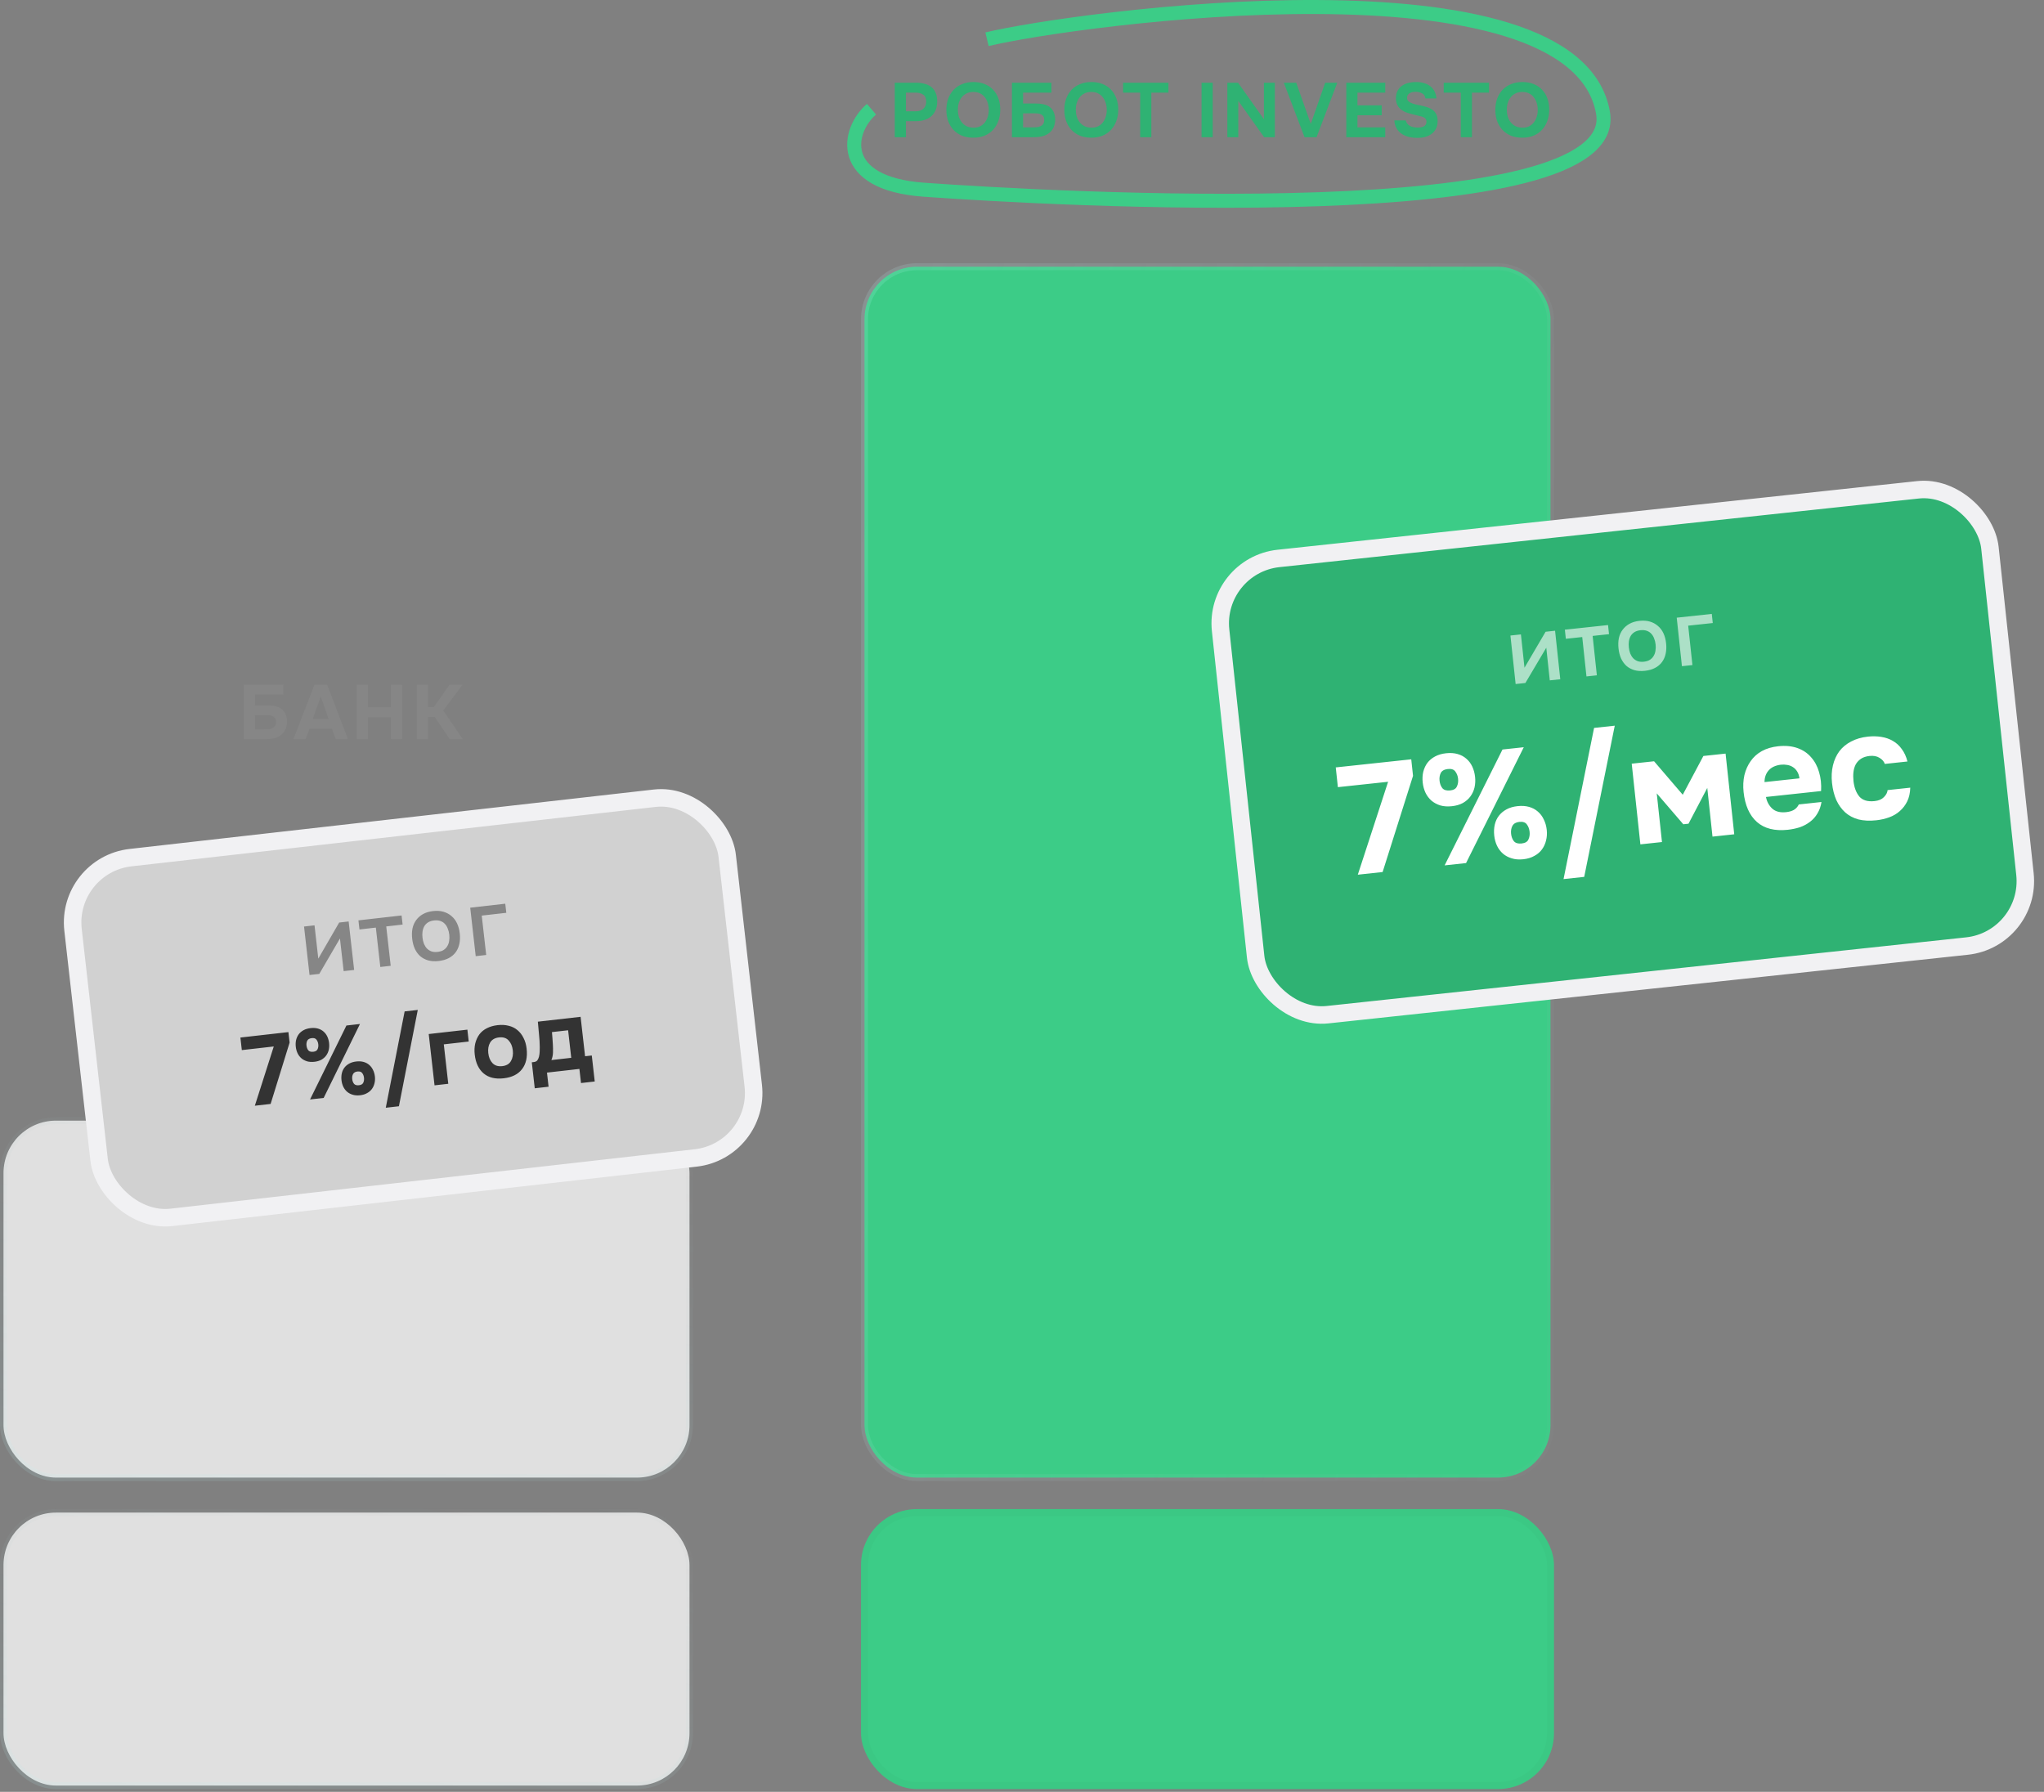
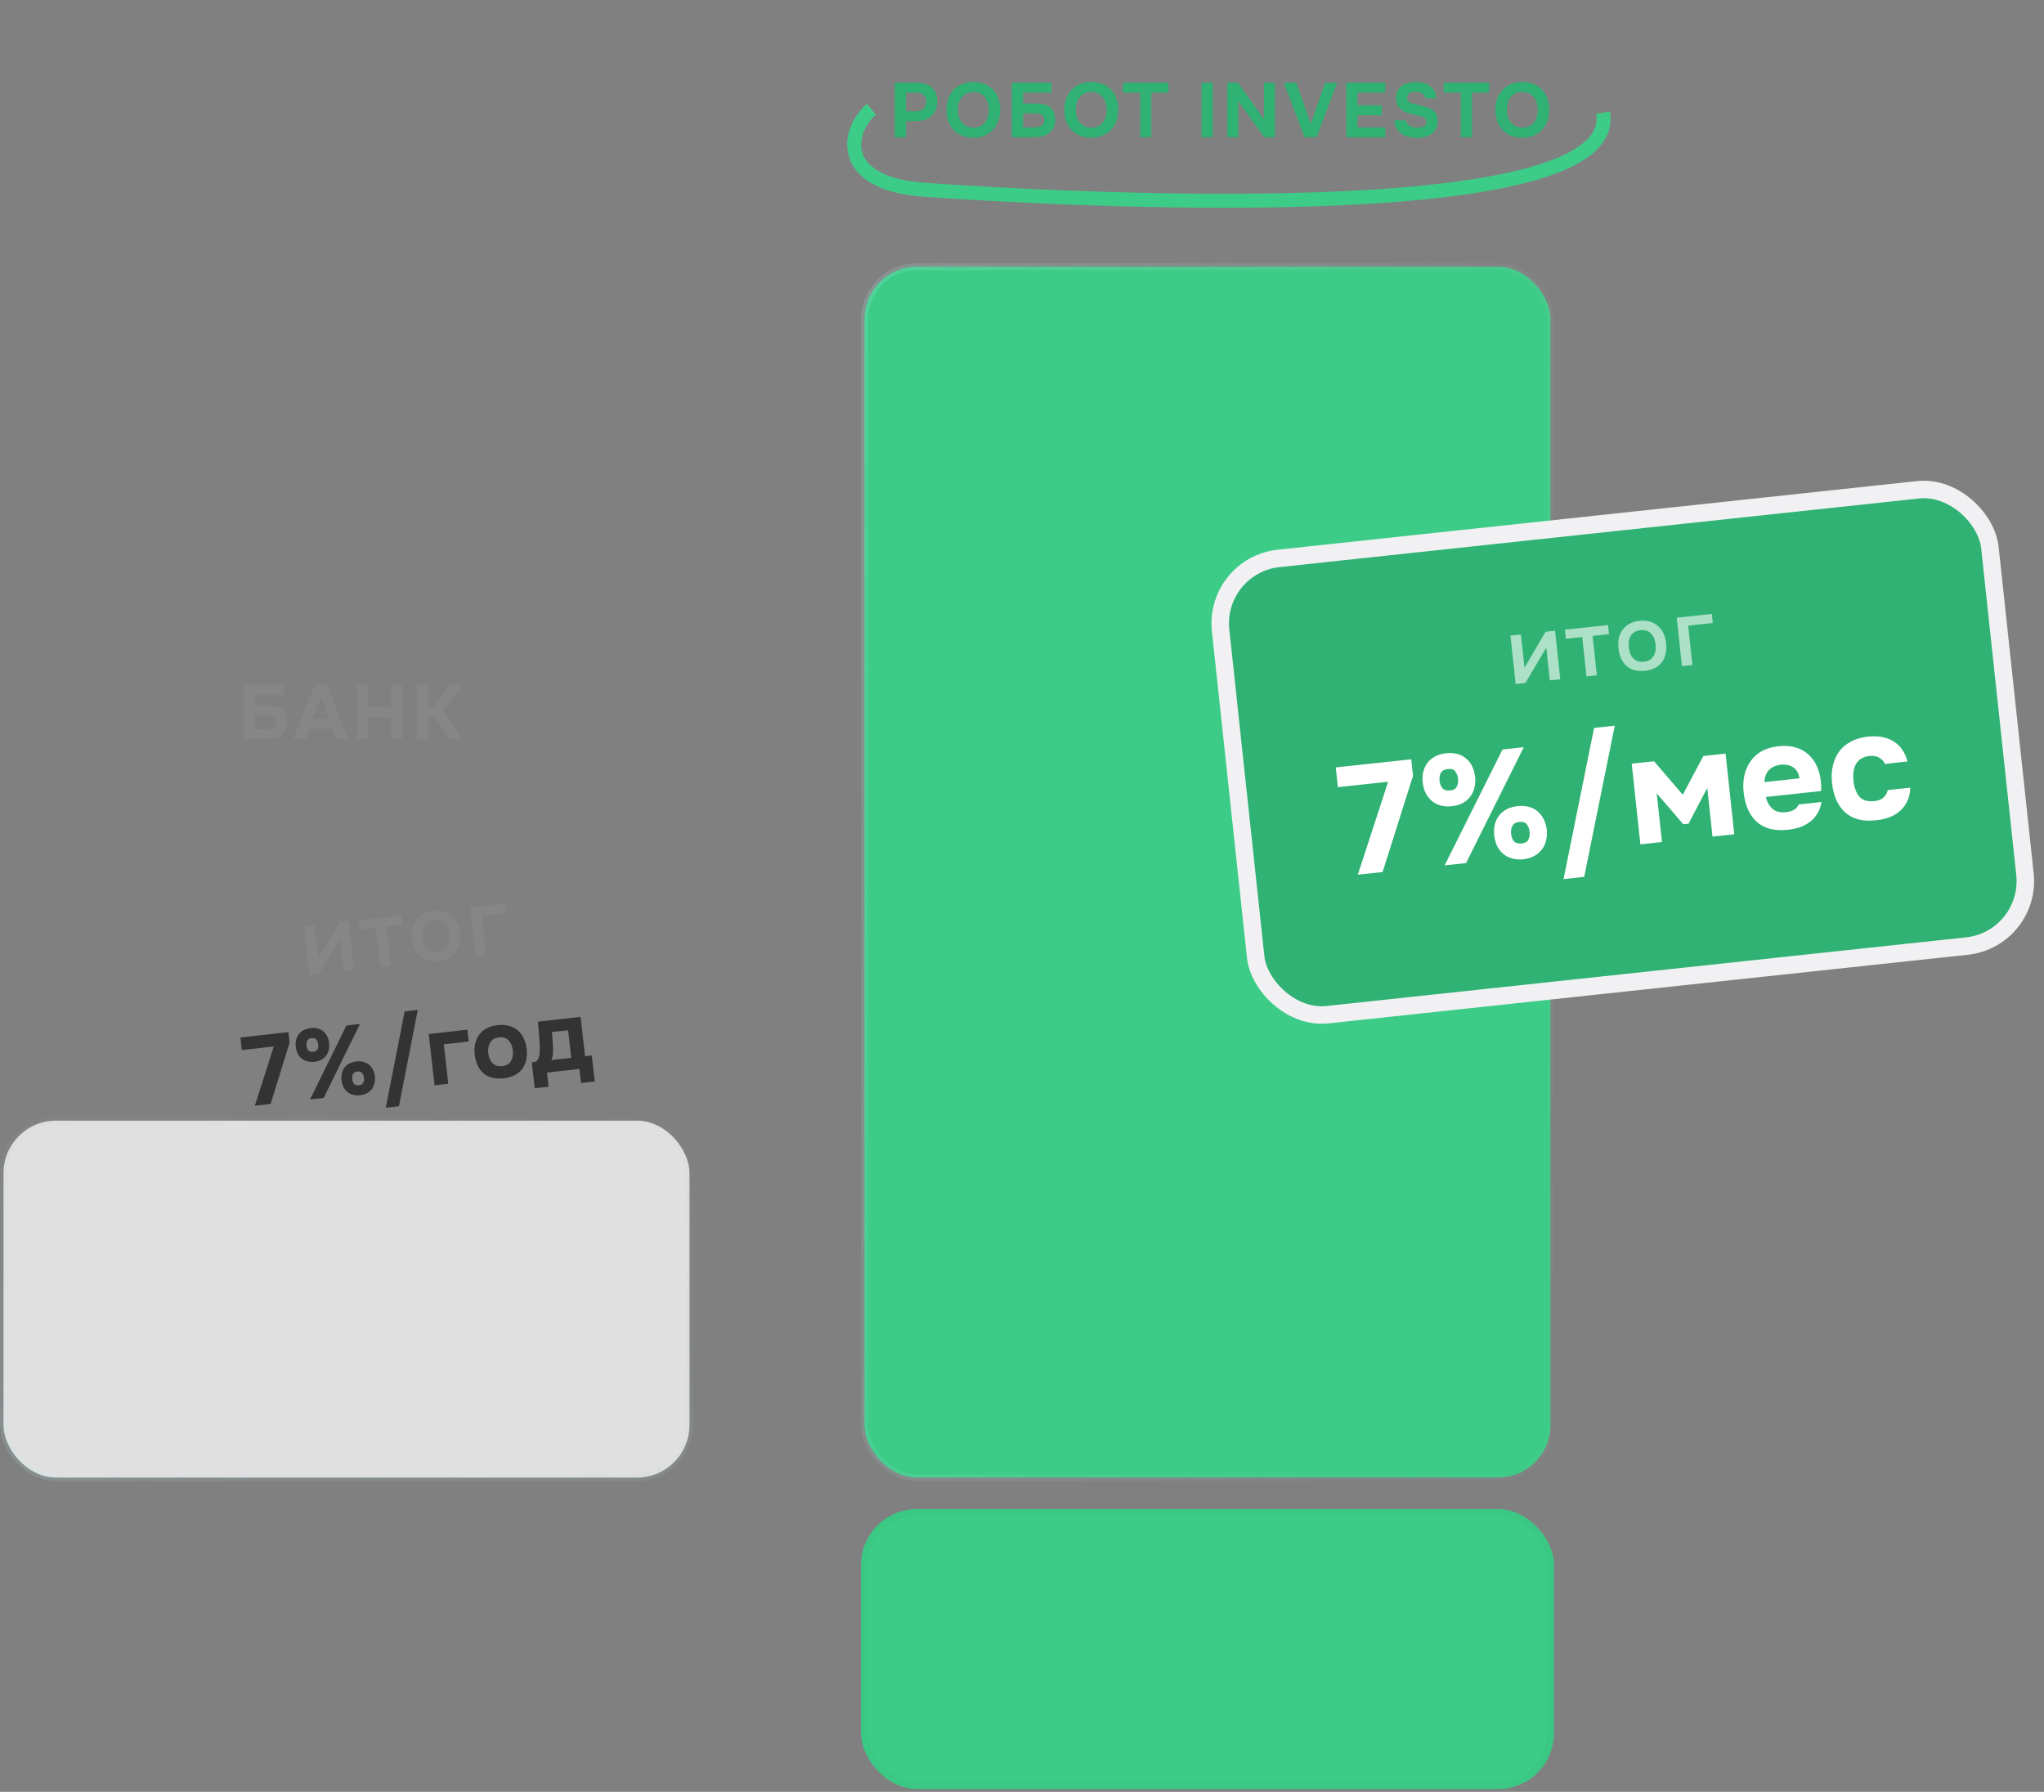
<svg xmlns="http://www.w3.org/2000/svg" width="292" height="256" viewBox="0 0 292 256" fill="none">
  <rect x="0" y="0" width="292" height="256" fill="#808080" stroke="none" />
-   <rect x="0.5" y="216.106" width="98" height="39" rx="7.5" fill="#E0E0E0" stroke="url(#paint0_linear_128_8)" />
  <rect x="0.5" y="160.106" width="98" height="51" rx="7.5" fill="#E0E0E0" stroke="url(#paint1_linear_128_8)" />
  <rect x="123" y="215.606" width="99" height="40" rx="8" fill="#3CCC87" />
  <rect x="123.5" y="216.106" width="98" height="39" rx="7.5" stroke="black" stroke-opacity="0.02" />
  <rect x="123.5" y="38.106" width="98" height="173" rx="7.5" fill="#3CCC87" stroke="url(#paint2_linear_128_8)" />
-   <path d="M124.499 15.606C121 18.606 119.5 26.213 132 27.106C150 28.391 232 33.106 229 16.106C224.892 -7.171 153.5 2.606 141 5.606" stroke="#3CCC87" stroke-width="2" />
+   <path d="M124.499 15.606C121 18.606 119.5 26.213 132 27.106C150 28.391 232 33.106 229 16.106" stroke="#3CCC87" stroke-width="2" />
  <path d="M34.825 105.606V97.818H40.468V99.237H36.42V100.788H38.202C38.642 100.788 39.031 100.828 39.368 100.909C39.713 100.982 40.006 101.114 40.248 101.305C40.527 101.532 40.721 101.803 40.831 102.119C40.948 102.427 41.007 102.757 41.007 103.109C41 103.483 40.934 103.824 40.809 104.132C40.684 104.44 40.486 104.711 40.215 104.946C40.046 105.085 39.867 105.199 39.676 105.287C39.485 105.375 39.284 105.444 39.071 105.496C38.866 105.54 38.653 105.569 38.433 105.584C38.22 105.598 38.011 105.606 37.806 105.606H34.825ZM36.42 104.198H37.762C37.967 104.198 38.169 104.19 38.367 104.176C38.565 104.154 38.745 104.106 38.906 104.033C39.067 103.959 39.196 103.853 39.291 103.714C39.386 103.567 39.434 103.369 39.434 103.12C39.434 102.9 39.39 102.727 39.302 102.603C39.214 102.478 39.1 102.386 38.961 102.328C38.822 102.262 38.664 102.221 38.488 102.207C38.312 102.192 38.132 102.185 37.949 102.185L36.42 102.196V104.198ZM44.216 104.121L43.655 105.606H41.917L44.931 97.818H46.735L49.705 105.606H47.956L47.417 104.121H44.216ZM44.678 102.713H46.944L45.822 99.512L44.678 102.713ZM52.565 101.052H55.854V97.818H57.449V105.606H55.854V102.471H52.565V105.606H50.97V97.818H52.565V101.052ZM61.136 102.438V105.606H59.541V97.818H61.136V101.03H61.962L64.228 97.818H66.076L63.325 101.514L66.109 105.606H64.249L62.115 102.438H61.136Z" fill="#868686" />
  <path d="M130.817 11.818C131.286 11.818 131.712 11.869 132.093 11.972C132.474 12.067 132.797 12.225 133.061 12.445C133.332 12.657 133.538 12.94 133.677 13.292C133.824 13.636 133.893 14.062 133.886 14.568C133.879 15.008 133.802 15.4 133.655 15.745C133.508 16.082 133.303 16.368 133.039 16.603C132.782 16.83 132.471 17.006 132.104 17.131C131.745 17.248 131.352 17.307 130.927 17.307H129.42V19.606H127.825V11.818H130.817ZM130.839 15.899C131.037 15.899 131.224 15.873 131.4 15.822C131.576 15.77 131.73 15.69 131.862 15.58C131.994 15.47 132.1 15.334 132.181 15.173C132.262 15.011 132.306 14.821 132.313 14.601C132.328 14.102 132.196 13.75 131.917 13.545C131.638 13.339 131.275 13.237 130.828 13.237H129.42V15.899H130.839ZM139.055 11.719C139.649 11.719 140.185 11.814 140.661 12.005C141.138 12.195 141.541 12.467 141.871 12.819C142.201 13.163 142.454 13.578 142.63 14.062C142.806 14.546 142.894 15.081 142.894 15.668C142.894 16.24 142.806 16.771 142.63 17.263C142.454 17.754 142.201 18.179 141.871 18.539C141.541 18.898 141.134 19.18 140.65 19.386C140.174 19.584 139.631 19.679 139.022 19.672C138.414 19.672 137.871 19.573 137.394 19.375C136.925 19.169 136.525 18.891 136.195 18.539C135.873 18.187 135.623 17.769 135.447 17.285C135.279 16.801 135.194 16.273 135.194 15.701C135.194 15.114 135.282 14.579 135.458 14.095C135.642 13.603 135.898 13.182 136.228 12.83C136.566 12.478 136.973 12.206 137.449 12.016C137.926 11.818 138.461 11.719 139.055 11.719ZM136.833 15.679C136.833 16.016 136.877 16.339 136.965 16.647C137.061 16.947 137.196 17.215 137.372 17.45C137.556 17.684 137.787 17.875 138.065 18.022C138.344 18.161 138.67 18.234 139.044 18.242C139.404 18.249 139.723 18.187 140.001 18.055C140.28 17.915 140.511 17.728 140.694 17.494C140.878 17.252 141.017 16.977 141.112 16.669C141.208 16.353 141.255 16.027 141.255 15.69C141.255 15.36 141.208 15.041 141.112 14.733C141.024 14.425 140.889 14.153 140.705 13.919C140.529 13.677 140.302 13.486 140.023 13.347C139.745 13.207 139.418 13.138 139.044 13.138C138.678 13.138 138.355 13.207 138.076 13.347C137.798 13.486 137.567 13.673 137.383 13.908C137.2 14.142 137.061 14.414 136.965 14.722C136.877 15.022 136.833 15.341 136.833 15.679ZM144.56 19.606V11.818H150.203V13.237H146.155V14.788H147.937C148.377 14.788 148.766 14.828 149.103 14.909C149.448 14.982 149.741 15.114 149.983 15.305C150.262 15.532 150.456 15.803 150.566 16.119C150.684 16.427 150.742 16.757 150.742 17.109C150.735 17.483 150.669 17.824 150.544 18.132C150.42 18.44 150.222 18.711 149.95 18.946C149.782 19.085 149.602 19.199 149.411 19.287C149.221 19.375 149.019 19.444 148.806 19.496C148.601 19.54 148.388 19.569 148.168 19.584C147.956 19.598 147.747 19.606 147.541 19.606H144.56ZM146.155 18.198H147.497C147.703 18.198 147.904 18.19 148.102 18.176C148.3 18.154 148.48 18.106 148.641 18.033C148.803 17.959 148.931 17.853 149.026 17.714C149.122 17.567 149.169 17.369 149.169 17.12C149.169 16.9 149.125 16.727 149.037 16.603C148.949 16.478 148.836 16.386 148.696 16.328C148.557 16.262 148.399 16.221 148.223 16.207C148.047 16.192 147.868 16.185 147.684 16.185L146.155 16.196V18.198ZM155.909 11.719C156.503 11.719 157.038 11.814 157.515 12.005C157.992 12.195 158.395 12.467 158.725 12.819C159.055 13.163 159.308 13.578 159.484 14.062C159.66 14.546 159.748 15.081 159.748 15.668C159.748 16.24 159.66 16.771 159.484 17.263C159.308 17.754 159.055 18.179 158.725 18.539C158.395 18.898 157.988 19.18 157.504 19.386C157.027 19.584 156.485 19.679 155.876 19.672C155.267 19.672 154.725 19.573 154.248 19.375C153.779 19.169 153.379 18.891 153.049 18.539C152.726 18.187 152.477 17.769 152.301 17.285C152.132 16.801 152.048 16.273 152.048 15.701C152.048 15.114 152.136 14.579 152.312 14.095C152.495 13.603 152.752 13.182 153.082 12.83C153.419 12.478 153.826 12.206 154.303 12.016C154.78 11.818 155.315 11.719 155.909 11.719ZM153.687 15.679C153.687 16.016 153.731 16.339 153.819 16.647C153.914 16.947 154.05 17.215 154.226 17.45C154.409 17.684 154.64 17.875 154.919 18.022C155.198 18.161 155.524 18.234 155.898 18.242C156.257 18.249 156.576 18.187 156.855 18.055C157.134 17.915 157.365 17.728 157.548 17.494C157.731 17.252 157.871 16.977 157.966 16.669C158.061 16.353 158.109 16.027 158.109 15.69C158.109 15.36 158.061 15.041 157.966 14.733C157.878 14.425 157.742 14.153 157.559 13.919C157.383 13.677 157.156 13.486 156.877 13.347C156.598 13.207 156.272 13.138 155.898 13.138C155.531 13.138 155.209 13.207 154.93 13.347C154.651 13.486 154.42 13.673 154.237 13.908C154.054 14.142 153.914 14.414 153.819 14.722C153.731 15.022 153.687 15.341 153.687 15.679ZM160.44 13.237V11.818H166.919V13.237H164.477V19.606H162.882V13.237H160.44ZM173.246 19.606H171.651V11.818H173.246V19.606ZM176.864 11.818L180.56 17.032V11.818H182.122V19.606H180.593L176.897 14.414V19.606H175.335V11.818H176.864ZM189.311 11.818H191.038L188.079 19.606H186.363L183.404 11.818H185.175L187.254 17.703L189.311 11.818ZM197.894 11.818V13.237H193.923V15.052H197.388V16.471H193.923V18.198H197.894V19.606H192.328V11.818H197.894ZM203.627 14.062C203.583 13.732 203.436 13.497 203.187 13.358C202.938 13.211 202.626 13.13 202.252 13.116C202.12 13.116 201.981 13.127 201.834 13.149C201.695 13.171 201.563 13.215 201.438 13.281C201.313 13.347 201.211 13.435 201.13 13.545C201.049 13.655 201.009 13.79 201.009 13.952C201.002 14.12 201.042 14.263 201.13 14.381C201.225 14.498 201.35 14.593 201.504 14.667C201.614 14.718 201.731 14.766 201.856 14.81C201.988 14.846 202.116 14.883 202.241 14.92C202.366 14.949 202.487 14.975 202.604 14.997C202.721 15.019 202.824 15.041 202.912 15.063C203.227 15.129 203.532 15.206 203.825 15.294C204.118 15.382 204.379 15.503 204.606 15.657C204.833 15.811 205.017 16.016 205.156 16.273C205.295 16.529 205.369 16.863 205.376 17.274C205.376 17.721 205.292 18.102 205.123 18.418C204.954 18.733 204.727 18.986 204.441 19.177C204.17 19.367 203.854 19.507 203.495 19.595C203.136 19.675 202.74 19.708 202.307 19.694C201.889 19.686 201.497 19.631 201.13 19.529C200.763 19.419 200.437 19.261 200.151 19.056C199.872 18.85 199.649 18.594 199.48 18.286C199.311 17.978 199.216 17.615 199.194 17.197H200.822C200.866 17.387 200.939 17.545 201.042 17.67C201.145 17.794 201.266 17.897 201.405 17.978C201.544 18.058 201.698 18.117 201.867 18.154C202.043 18.19 202.219 18.212 202.395 18.22C202.578 18.227 202.754 18.22 202.923 18.198C203.092 18.176 203.238 18.135 203.363 18.077C203.495 18.011 203.598 17.923 203.671 17.813C203.744 17.703 203.781 17.563 203.781 17.395C203.781 17.16 203.708 16.988 203.561 16.878C203.422 16.768 203.268 16.691 203.099 16.647C202.982 16.617 202.875 16.592 202.78 16.57C202.692 16.54 202.604 16.518 202.516 16.504C202.428 16.482 202.336 16.46 202.241 16.438C202.146 16.416 202.036 16.39 201.911 16.361C201.632 16.287 201.343 16.207 201.042 16.119C200.749 16.023 200.485 15.891 200.25 15.723C199.964 15.525 199.748 15.272 199.601 14.964C199.462 14.656 199.399 14.315 199.414 13.941C199.436 13.501 199.539 13.138 199.722 12.852C199.905 12.558 200.14 12.327 200.426 12.159C200.712 11.99 201.027 11.873 201.372 11.807C201.717 11.741 202.061 11.711 202.406 11.719C202.787 11.726 203.139 11.781 203.462 11.884C203.792 11.979 204.078 12.122 204.32 12.313C204.569 12.503 204.771 12.745 204.925 13.039C205.079 13.332 205.174 13.673 205.211 14.062H203.627ZM206.242 13.237V11.818H212.721V13.237H210.279V19.606H208.684V13.237H206.242ZM217.479 11.719C218.073 11.719 218.609 11.814 219.085 12.005C219.562 12.195 219.965 12.467 220.295 12.819C220.625 13.163 220.878 13.578 221.054 14.062C221.23 14.546 221.318 15.081 221.318 15.668C221.318 16.24 221.23 16.771 221.054 17.263C220.878 17.754 220.625 18.179 220.295 18.539C219.965 18.898 219.558 19.18 219.074 19.386C218.598 19.584 218.055 19.679 217.446 19.672C216.838 19.672 216.295 19.573 215.818 19.375C215.349 19.169 214.949 18.891 214.619 18.539C214.297 18.187 214.047 17.769 213.871 17.285C213.703 16.801 213.618 16.273 213.618 15.701C213.618 15.114 213.706 14.579 213.882 14.095C214.066 13.603 214.322 13.182 214.652 12.83C214.99 12.478 215.397 12.206 215.873 12.016C216.35 11.818 216.885 11.719 217.479 11.719ZM215.257 15.679C215.257 16.016 215.301 16.339 215.389 16.647C215.485 16.947 215.62 17.215 215.796 17.45C215.98 17.684 216.211 17.875 216.489 18.022C216.768 18.161 217.094 18.234 217.468 18.242C217.828 18.249 218.147 18.187 218.425 18.055C218.704 17.915 218.935 17.728 219.118 17.494C219.302 17.252 219.441 16.977 219.536 16.669C219.632 16.353 219.679 16.027 219.679 15.69C219.679 15.36 219.632 15.041 219.536 14.733C219.448 14.425 219.313 14.153 219.129 13.919C218.953 13.677 218.726 13.486 218.447 13.347C218.169 13.207 217.842 13.138 217.468 13.138C217.102 13.138 216.779 13.207 216.5 13.347C216.222 13.486 215.991 13.673 215.807 13.908C215.624 14.142 215.485 14.414 215.389 14.722C215.301 15.022 215.257 15.341 215.257 15.679Z" fill="#2FB273" />
-   <rect x="9.383" y="123.583" width="94.048" height="51.726" rx="9.331" transform="rotate(-6.468 9.383 123.583)" fill="#D1D1D1" />
-   <rect x="9.383" y="123.583" width="94.048" height="51.726" rx="9.331" transform="rotate(-6.468 9.383 123.583)" stroke="#F1F1F3" stroke-width="2.5" />
  <path d="M45.612 139.141L44.219 139.299L43.434 132.374L44.932 132.204L45.471 136.961L48.454 131.805L49.807 131.651L50.592 138.577L49.094 138.747L48.565 134.081C48.559 134.1 47.574 135.786 45.612 139.141ZM57.369 130.794L57.516 132.095L55.177 132.36L55.815 137.985L54.33 138.153L53.692 132.528L51.353 132.794L51.205 131.493L57.369 130.794ZM61.857 130.165C62.409 130.103 62.905 130.135 63.346 130.263C63.786 130.39 64.168 130.595 64.493 130.878C64.826 131.151 65.092 131.498 65.29 131.919C65.489 132.34 65.618 132.818 65.679 133.352C65.741 133.895 65.722 134.394 65.623 134.849C65.531 135.295 65.359 135.691 65.105 136.039C64.852 136.388 64.52 136.669 64.11 136.884C63.708 137.099 63.227 137.237 62.666 137.301C62.114 137.364 61.618 137.335 61.179 137.217C60.739 137.089 60.356 136.888 60.033 136.615C59.717 136.331 59.459 135.979 59.261 135.557C59.071 135.135 58.946 134.657 58.885 134.123C58.824 133.588 58.839 133.094 58.93 132.64C59.029 132.185 59.206 131.788 59.46 131.448C59.714 131.1 60.041 130.815 60.441 130.592C60.842 130.369 61.314 130.227 61.857 130.165ZM62.519 136C62.86 135.961 63.143 135.871 63.367 135.731C63.598 135.58 63.777 135.396 63.903 135.177C64.038 134.958 64.125 134.709 64.164 134.429C64.212 134.149 64.218 133.851 64.182 133.535C64.147 133.22 64.074 132.931 63.964 132.668C63.862 132.396 63.721 132.168 63.541 131.984C63.369 131.799 63.154 131.664 62.896 131.578C62.646 131.491 62.351 131.467 62.009 131.506C61.676 131.543 61.393 131.633 61.161 131.775C60.937 131.915 60.758 132.095 60.623 132.315C60.497 132.533 60.411 132.787 60.364 133.076C60.324 133.356 60.322 133.653 60.358 133.969C60.394 134.284 60.462 134.574 60.563 134.837C60.673 135.1 60.813 135.324 60.985 135.508C61.166 135.692 61.381 135.832 61.632 135.927C61.89 136.014 62.186 136.038 62.519 136ZM67.959 136.608L67.174 129.682L72.181 129.114L72.329 130.415L68.82 130.813L69.457 136.438L67.959 136.608Z" fill="#868686" />
  <path d="M36.406 157.976L39.11 149.511L34.547 150.029L34.343 148.234L41.201 147.457L41.372 148.959L38.66 157.72L36.406 157.976ZM44.922 151.699C44.532 151.743 44.182 151.721 43.872 151.634C43.56 151.538 43.29 151.395 43.062 151.205C42.833 151.005 42.651 150.768 42.516 150.492C42.381 150.207 42.294 149.897 42.256 149.563C42.216 149.211 42.231 148.885 42.3 148.586C42.378 148.277 42.502 148.004 42.673 147.769C42.852 147.532 43.084 147.337 43.367 147.183C43.65 147.029 43.986 146.93 44.376 146.885C44.756 146.842 45.102 146.864 45.412 146.951C45.722 147.038 45.987 147.177 46.206 147.368C46.434 147.558 46.616 147.796 46.752 148.081C46.888 148.367 46.975 148.681 47.014 149.024C47.051 149.358 47.036 149.679 46.968 149.987C46.898 150.286 46.774 150.559 46.596 150.804C46.425 151.04 46.199 151.239 45.917 151.403C45.633 151.557 45.302 151.655 44.922 151.699ZM44.292 157.082L49.491 146.517L51.425 146.298L46.24 156.861L44.292 157.082ZM44.538 148.318C44.214 148.355 43.998 148.478 43.89 148.688C43.791 148.896 43.757 149.13 43.786 149.39C43.817 149.659 43.903 149.884 44.046 150.065C44.197 150.236 44.435 150.303 44.759 150.266C45.075 150.23 45.277 150.108 45.366 149.901C45.465 149.693 45.499 149.459 45.469 149.199C45.44 148.939 45.354 148.719 45.211 148.538C45.078 148.356 44.854 148.282 44.538 148.318ZM51.438 156.483C51.049 156.527 50.698 156.501 50.387 156.405C50.086 156.317 49.821 156.178 49.593 155.988C49.363 155.788 49.181 155.551 49.047 155.275C48.911 154.989 48.824 154.68 48.786 154.346C48.746 153.994 48.761 153.663 48.829 153.355C48.898 153.047 49.022 152.774 49.201 152.538C49.381 152.301 49.613 152.106 49.896 151.952C50.179 151.798 50.511 151.699 50.891 151.656C51.28 151.612 51.63 151.633 51.941 151.72C52.251 151.807 52.516 151.946 52.735 152.137C52.963 152.327 53.145 152.565 53.281 152.85C53.425 153.134 53.518 153.453 53.558 153.805C53.596 154.139 53.576 154.461 53.498 154.77C53.429 155.069 53.305 155.341 53.126 155.587C52.955 155.822 52.728 156.017 52.445 156.171C52.163 156.335 51.828 156.439 51.438 156.483ZM51.053 153.089C50.757 153.122 50.55 153.244 50.433 153.455C50.325 153.664 50.286 153.904 50.317 154.173C50.347 154.441 50.434 154.667 50.576 154.848C50.727 155.018 50.96 155.086 51.276 155.05C51.6 155.013 51.807 154.891 51.896 154.684C51.995 154.475 52.029 154.241 52 153.982C51.969 153.713 51.883 153.488 51.74 153.307C51.607 153.125 51.378 153.052 51.053 153.089ZM55.111 158.265L57.805 144.503L59.683 144.29L56.988 158.052L55.111 158.265ZM66.769 147.108L66.961 148.805L63.4 149.209L64.039 154.843L62.077 155.065L61.246 147.734L66.769 147.108ZM71.951 154.059C70.764 154.193 69.812 153.963 69.097 153.368C68.38 152.763 67.954 151.863 67.819 150.667C67.753 150.092 67.778 149.563 67.892 149.08C68.015 148.587 68.21 148.156 68.478 147.788C68.756 147.418 69.112 147.124 69.548 146.906C69.992 146.677 70.506 146.53 71.09 146.463C71.665 146.398 72.189 146.428 72.664 146.553C73.147 146.667 73.564 146.873 73.918 147.171C74.28 147.468 74.572 147.844 74.792 148.298C75.021 148.742 75.168 149.251 75.233 149.826C75.37 151.032 75.151 152.005 74.578 152.746C74.014 153.487 73.138 153.924 71.951 154.059ZM71.288 148.216C70.695 148.283 70.272 148.529 70.019 148.952C69.776 149.374 69.688 149.877 69.754 150.461C69.821 151.055 70.02 151.53 70.352 151.887C70.693 152.243 71.16 152.387 71.754 152.32C72.347 152.252 72.761 152.008 72.995 151.587C73.239 151.165 73.326 150.657 73.259 150.064C73.193 149.48 72.994 149.009 72.662 148.652C72.34 148.294 71.882 148.149 71.288 148.216ZM82.943 145.274L83.582 150.908L84.541 150.8L84.963 154.514L83.001 154.736L82.772 152.719L78.14 153.244L78.369 155.261L76.393 155.485L75.972 151.771L76.251 151.739C76.482 151.713 76.652 151.633 76.759 151.499C76.865 151.355 76.944 151.182 76.996 150.979C77.054 150.747 77.087 150.503 77.096 150.249C77.105 149.994 77.109 149.782 77.109 149.613C77.103 148.985 77.067 148.378 77.001 147.794C76.943 147.199 76.888 146.59 76.836 145.967L82.943 145.274ZM81.606 151.132L81.16 147.196L78.851 147.457C78.883 147.745 78.907 148.038 78.922 148.337C78.947 148.635 78.966 148.933 78.981 149.232C79.003 149.586 79.008 149.966 78.998 150.371C78.986 150.767 78.91 151.128 78.768 151.454L81.606 151.132Z" fill="#333333" />
  <rect x="173.376" y="80.78" width="110.534" height="65.56" rx="9.331" transform="rotate(-6.127 173.376 80.78)" fill="#2FB273" />
  <rect x="173.376" y="80.78" width="110.534" height="65.56" rx="9.331" transform="rotate(-6.127 173.376 80.78)" stroke="#F1F1F3" stroke-width="2.5" />
  <path d="M217.913 97.579L216.519 97.729L215.775 90.799L217.274 90.638L217.786 95.398L220.799 90.26L222.153 90.114L222.897 97.044L221.398 97.205L220.897 92.537C220.89 92.556 219.895 94.236 217.913 97.579ZM229.72 89.302L229.859 90.604L227.519 90.855L228.123 96.484L226.637 96.643L226.033 91.015L223.692 91.266L223.552 89.964L229.72 89.302ZM234.212 88.7C234.764 88.641 235.26 88.676 235.7 88.806C236.139 88.937 236.521 89.144 236.844 89.428C237.175 89.703 237.438 90.052 237.634 90.474C237.831 90.897 237.957 91.375 238.015 91.91C238.073 92.454 238.051 92.952 237.949 93.407C237.855 93.851 237.68 94.247 237.425 94.594C237.169 94.94 236.836 95.22 236.424 95.433C236.021 95.644 235.539 95.781 234.978 95.841C234.426 95.9 233.93 95.869 233.492 95.748C233.052 95.617 232.671 95.414 232.349 95.139C232.034 94.853 231.779 94.499 231.583 94.077C231.396 93.654 231.273 93.175 231.216 92.64C231.159 92.105 231.176 91.611 231.27 91.157C231.372 90.703 231.551 90.307 231.807 89.969C232.063 89.623 232.391 89.339 232.793 89.118C233.195 88.898 233.668 88.758 234.212 88.7ZM234.838 94.539C235.18 94.502 235.464 94.414 235.688 94.275C235.92 94.126 236.1 93.942 236.228 93.725C236.364 93.506 236.452 93.257 236.493 92.978C236.543 92.698 236.551 92.4 236.517 92.084C236.483 91.768 236.412 91.479 236.304 91.216C236.204 90.943 236.064 90.714 235.884 90.529C235.714 90.344 235.5 90.207 235.242 90.119C234.993 90.031 234.698 90.005 234.356 90.041C234.022 90.077 233.739 90.165 233.506 90.306C233.282 90.445 233.101 90.624 232.965 90.843C232.838 91.06 232.75 91.314 232.701 91.603C232.66 91.882 232.656 92.179 232.69 92.495C232.724 92.81 232.791 93.1 232.89 93.365C232.998 93.628 233.137 93.852 233.308 94.038C233.488 94.223 233.702 94.364 233.952 94.461C234.21 94.549 234.505 94.575 234.838 94.539ZM240.276 95.179L239.532 88.249L244.542 87.711L244.682 89.013L241.17 89.39L241.775 95.018L240.276 95.179Z" fill="white" fill-opacity="0.6" />
  <path d="M193.973 124.969L198.301 111.693L191.126 112.463L190.823 109.641L201.607 108.484L201.861 110.846L197.517 124.588L193.973 124.969ZM207.413 115.184C206.801 115.25 206.251 115.213 205.764 115.074C205.276 114.919 204.853 114.692 204.496 114.391C204.138 114.075 203.854 113.7 203.645 113.265C203.435 112.816 203.301 112.329 203.245 111.804C203.185 111.25 203.212 110.738 203.323 110.269C203.448 109.783 203.646 109.356 203.916 108.988C204.201 108.618 204.566 108.313 205.013 108.074C205.459 107.834 205.988 107.681 206.601 107.616C207.199 107.551 207.741 107.589 208.228 107.729C208.715 107.868 209.13 108.089 209.472 108.392C209.829 108.693 210.113 109.068 210.323 109.517C210.534 109.967 210.668 110.461 210.726 111.001C210.782 111.526 210.755 112.03 210.645 112.514C210.533 112.983 210.335 113.41 210.052 113.795C209.782 114.163 209.424 114.474 208.98 114.728C208.533 114.968 208.011 115.12 207.413 115.184ZM206.374 123.637L214.642 107.084L217.683 106.758L209.436 123.309L206.374 123.637ZM206.843 109.869C206.332 109.923 205.992 110.115 205.82 110.443C205.664 110.77 205.607 111.137 205.651 111.545C205.696 111.968 205.83 112.323 206.053 112.609C206.288 112.878 206.661 112.986 207.172 112.931C207.667 112.878 207.986 112.689 208.128 112.364C208.285 112.037 208.342 111.67 208.298 111.261C208.254 110.853 208.121 110.506 207.898 110.22C207.69 109.933 207.339 109.815 206.843 109.869ZM217.609 122.763C216.996 122.829 216.446 122.785 215.957 122.631C215.485 122.49 215.07 122.269 214.713 121.968C214.355 121.652 214.071 121.277 213.862 120.842C213.652 120.393 213.518 119.906 213.462 119.381C213.402 118.826 213.428 118.307 213.538 117.823C213.648 117.34 213.846 116.913 214.131 116.543C214.416 116.173 214.781 115.868 215.228 115.629C215.674 115.389 216.196 115.237 216.794 115.173C217.406 115.107 217.956 115.144 218.443 115.283C218.93 115.423 219.345 115.644 219.687 115.946C220.044 116.247 220.327 116.623 220.538 117.072C220.763 117.52 220.905 118.021 220.965 118.575C221.021 119.1 220.987 119.605 220.862 120.091C220.75 120.56 220.553 120.987 220.269 121.371C219.999 121.74 219.641 122.044 219.194 122.283C218.75 122.537 218.221 122.697 217.609 122.763ZM217.036 117.426C216.569 117.476 216.243 117.666 216.057 117.996C215.886 118.324 215.823 118.699 215.868 119.122C215.913 119.545 216.047 119.9 216.27 120.185C216.505 120.455 216.871 120.563 217.367 120.51C217.877 120.455 218.203 120.265 218.346 119.94C218.502 119.614 218.559 119.246 218.515 118.838C218.469 118.415 218.336 118.061 218.113 117.775C217.905 117.487 217.546 117.371 217.036 117.426ZM223.363 125.597L227.726 103.998L230.679 103.681L226.316 125.28L223.363 125.597ZM240.471 117.764L236.678 113.348L237.425 120.304L234.34 120.635L233.103 109.107L236.297 108.765L240.394 113.546L243.34 108.008L246.512 107.668L247.749 119.196L244.643 119.529L243.897 112.573L241.215 117.685L240.471 117.764ZM255.168 116.032C255.605 115.985 255.97 115.879 256.262 115.715C256.568 115.535 256.805 115.273 256.975 114.931L260.212 114.583C260.116 115.198 259.924 115.743 259.635 116.216C259.361 116.688 259.006 117.087 258.569 117.415C258.147 117.74 257.666 117.998 257.125 118.189C256.584 118.365 256.007 118.486 255.394 118.552C253.528 118.752 252.057 118.379 250.982 117.433C249.921 116.484 249.289 115.062 249.085 113.167C248.993 112.306 249.032 111.498 249.201 110.742C249.386 109.985 249.683 109.319 250.093 108.744C250.502 108.154 251.033 107.677 251.687 107.311C252.356 106.945 253.135 106.714 254.025 106.618C255.06 106.507 255.976 106.593 256.774 106.876C257.571 107.159 258.223 107.598 258.73 108.193C259.249 108.771 259.627 109.476 259.864 110.306C260.115 111.134 260.212 112.039 260.155 113.018L252.28 113.864C252.412 114.543 252.715 115.1 253.19 115.536C253.663 115.957 254.322 116.123 255.168 116.032ZM257.062 111.204C257.022 110.84 256.922 110.526 256.761 110.263C256.599 109.985 256.399 109.771 256.161 109.619C255.922 109.453 255.645 109.343 255.329 109.288C255.028 109.232 254.717 109.221 254.396 109.255C253.625 109.353 253.042 109.629 252.649 110.085C252.268 110.524 252.077 111.075 252.074 111.739L257.062 111.204ZM267.791 114.455C268.374 114.393 268.819 114.205 269.125 113.892C269.445 113.577 269.623 113.241 269.658 112.883L272.895 112.536C272.873 113.29 272.729 113.94 272.463 114.485C272.197 115.03 271.841 115.496 271.396 115.883C270.965 116.268 270.459 116.566 269.877 116.776C269.294 116.986 268.683 117.126 268.041 117.194C267.078 117.298 266.226 117.256 265.483 117.071C264.753 116.869 264.128 116.538 263.606 116.077C263.083 115.602 262.659 115.014 262.333 114.311C262.019 113.593 261.813 112.774 261.715 111.855C261.619 110.966 261.663 110.135 261.846 109.363C262.028 108.591 262.332 107.917 262.757 107.34C263.196 106.762 263.758 106.296 264.443 105.942C265.127 105.574 265.928 105.34 266.846 105.242C267.517 105.17 268.153 105.182 268.753 105.28C269.368 105.377 269.92 105.568 270.408 105.855C270.911 106.14 271.336 106.53 271.684 107.023C272.045 107.501 272.315 108.092 272.494 108.795L269.256 109.143C269.146 108.8 268.894 108.51 268.499 108.272C268.119 108.033 267.645 107.944 267.077 108.005C266.595 108.056 266.189 108.189 265.858 108.401C265.541 108.612 265.29 108.883 265.104 109.212C264.933 109.54 264.825 109.906 264.779 110.309C264.734 110.712 264.735 111.133 264.782 111.57C264.882 112.503 265.161 113.248 265.619 113.804C266.09 114.343 266.814 114.56 267.791 114.455Z" fill="white" />
  <defs>
    <linearGradient id="paint0_linear_128_8" x1="40" y1="268.535" x2="53.756" y2="192.458" gradientUnits="userSpaceOnUse">
      <stop stop-color="#BDF8F9" stop-opacity="0.15" />
      <stop offset="1" stop-color="#999999" stop-opacity="0" />
    </linearGradient>
    <linearGradient id="paint1_linear_128_8" x1="40" y1="228.414" x2="62.751" y2="131.628" gradientUnits="userSpaceOnUse">
      <stop stop-color="#BDF8F9" stop-opacity="0.15" />
      <stop offset="1" stop-color="#999999" stop-opacity="0" />
    </linearGradient>
    <linearGradient id="paint2_linear_128_8" x1="118.25" y1="61.772" x2="300.856" y2="108.269" gradientUnits="userSpaceOnUse">
      <stop stop-color="#BDF8F9" stop-opacity="0.15" />
      <stop offset="1" stop-color="#999999" stop-opacity="0" />
    </linearGradient>
  </defs>
</svg>